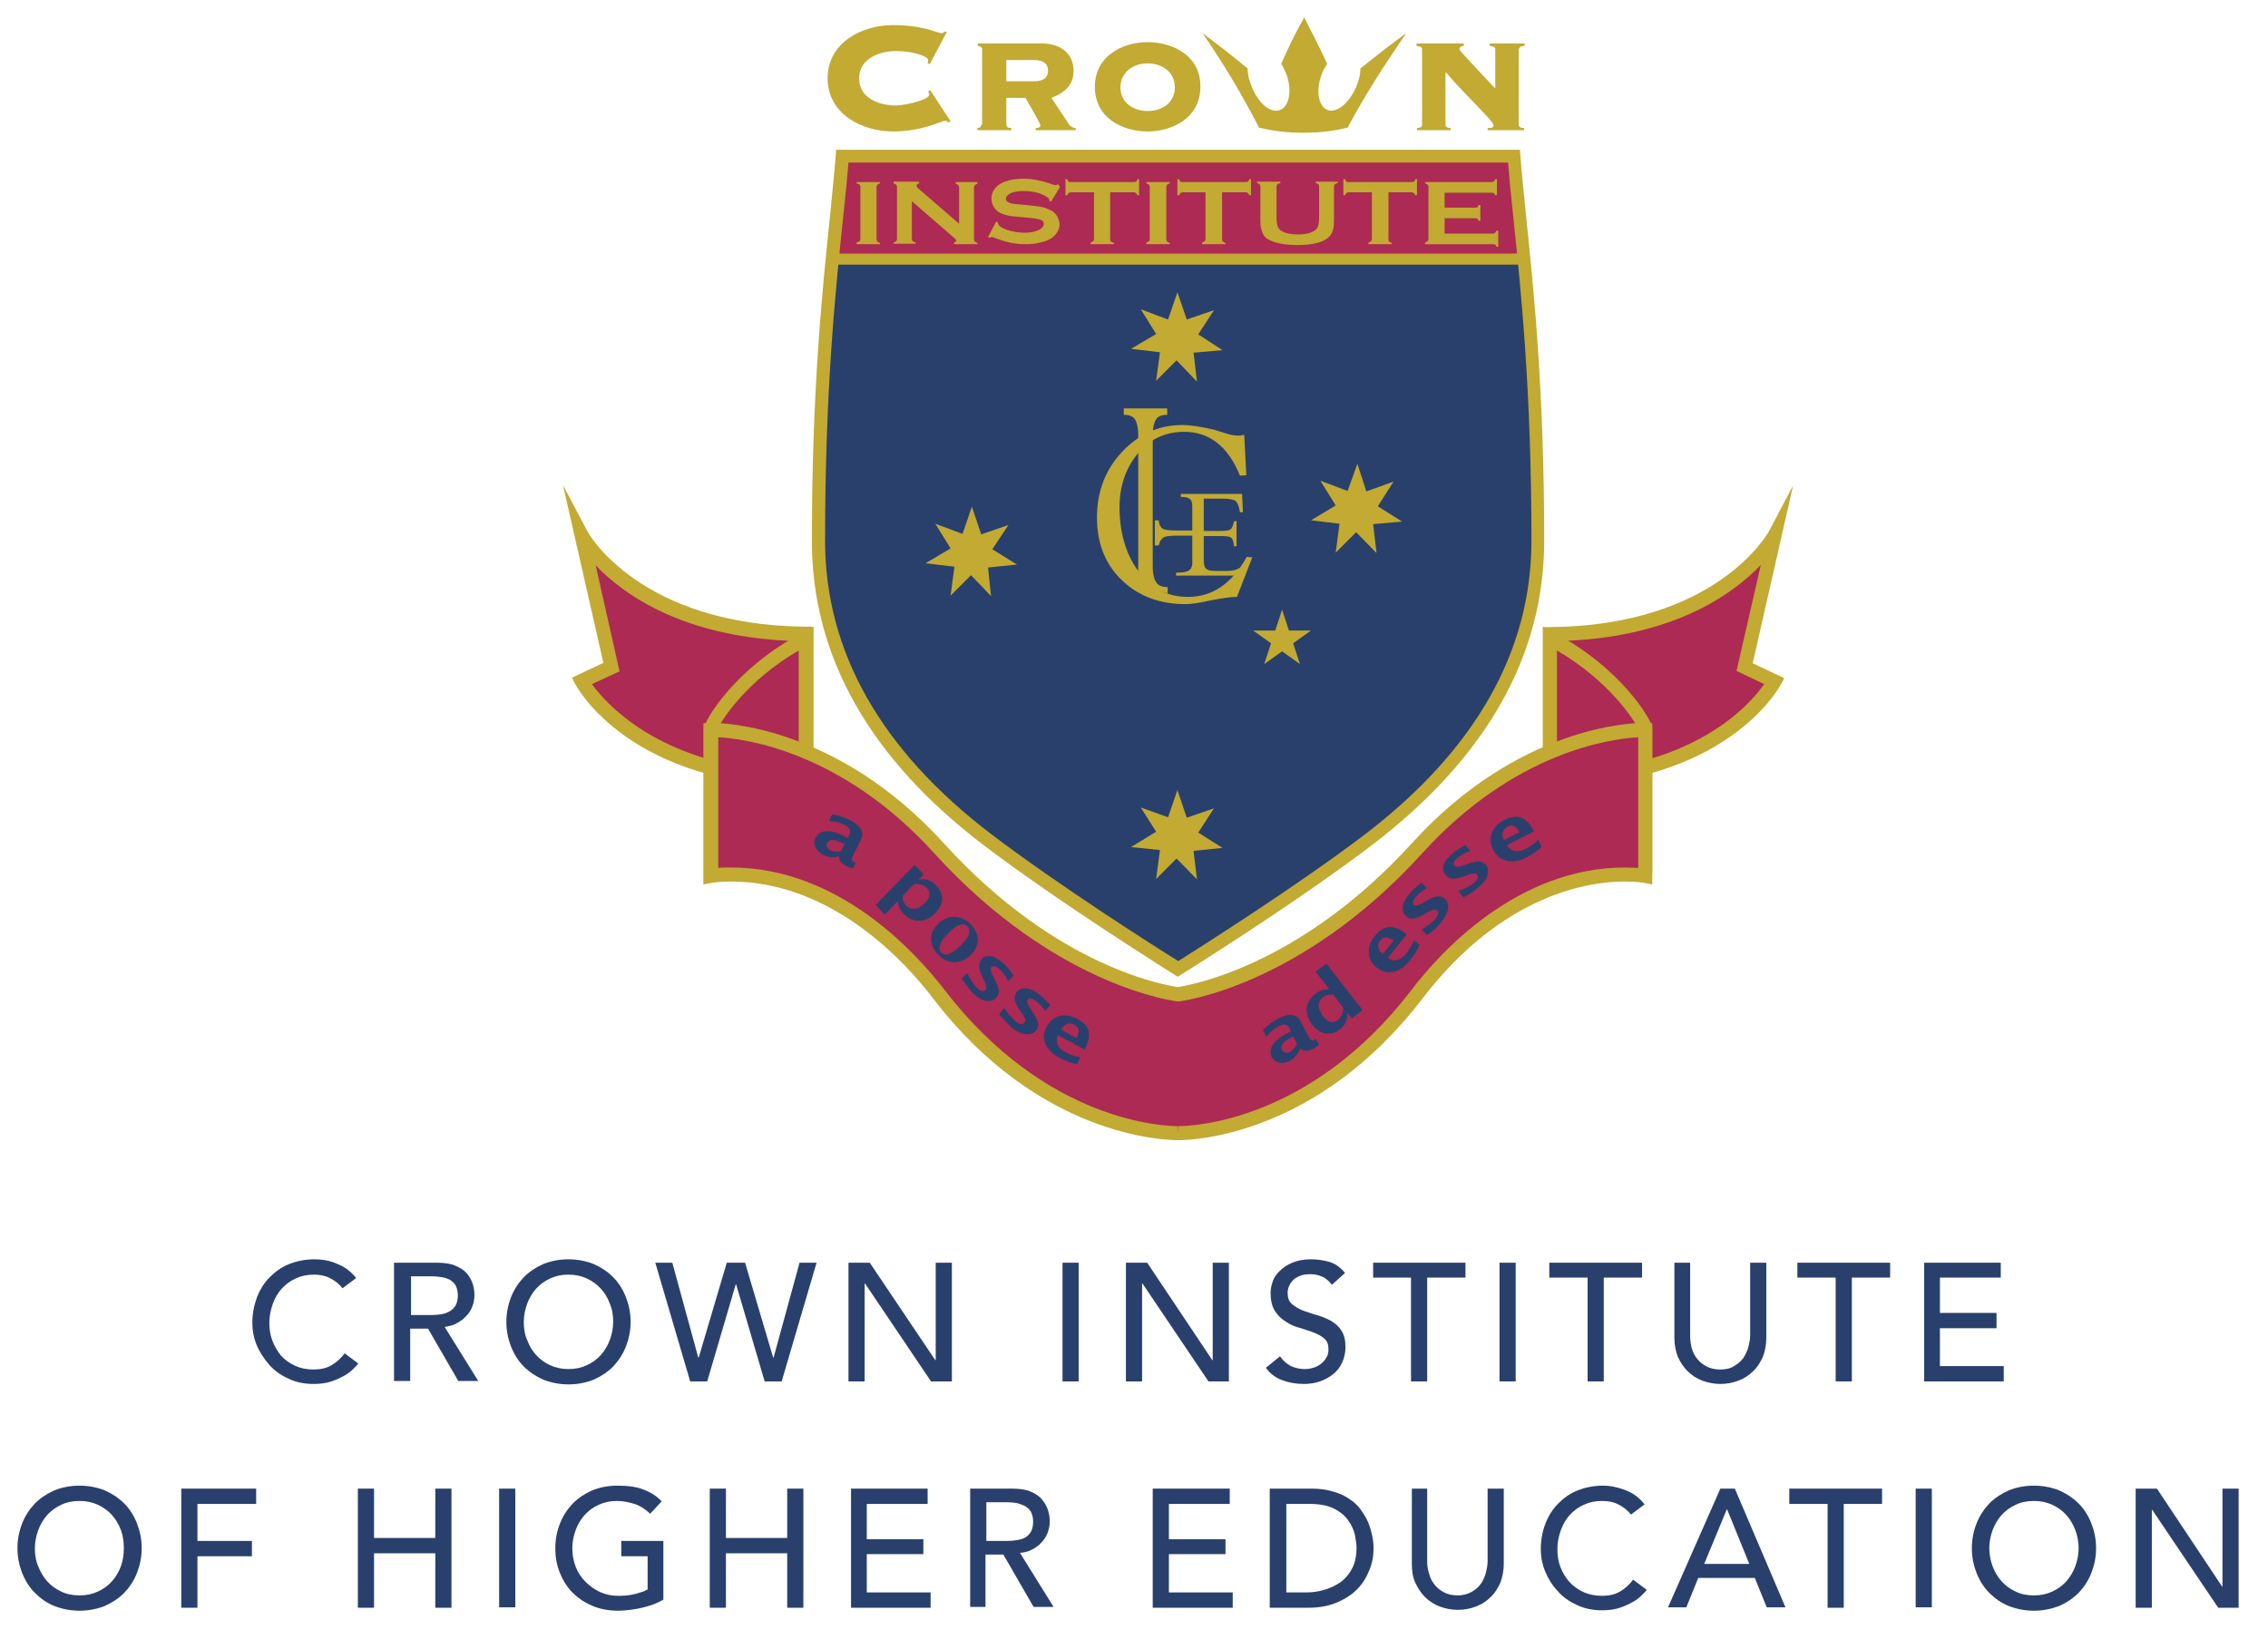
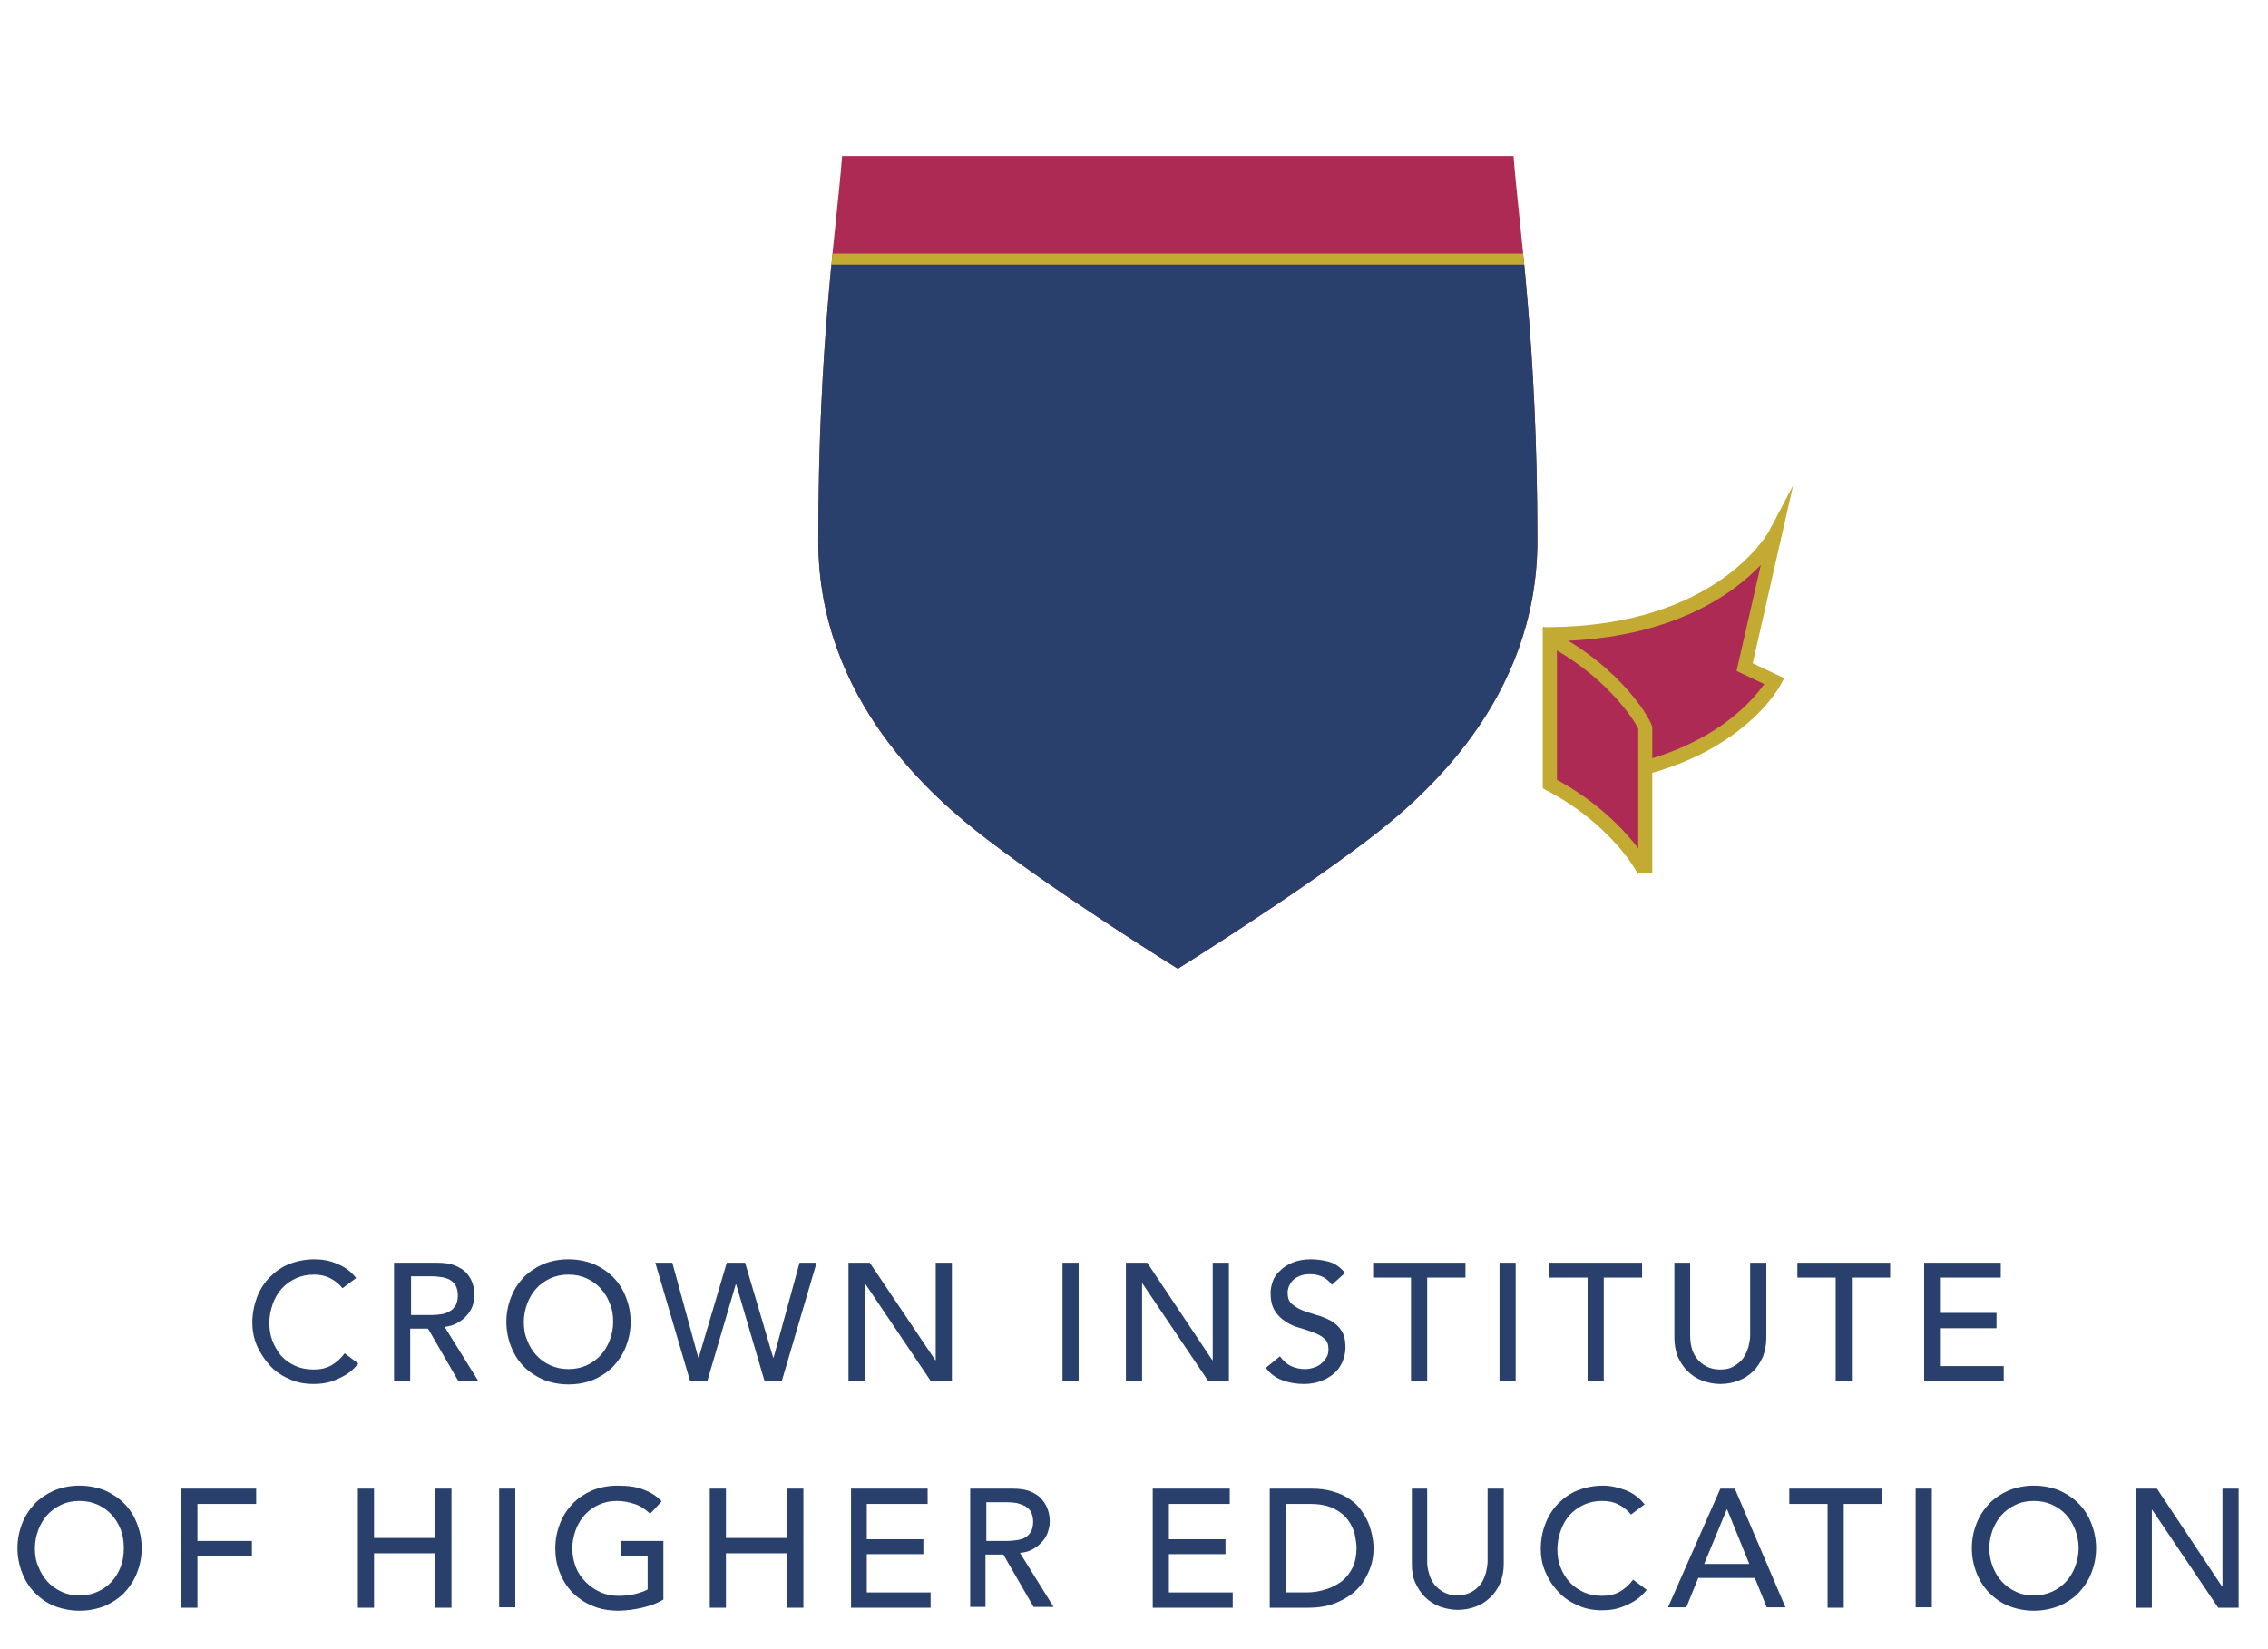
<svg xmlns="http://www.w3.org/2000/svg" xmlns:xlink="http://www.w3.org/1999/xlink" version="1.1" id="Layer_1" x="0px" y="0px" viewBox="0 0 533 387.5" style="enable-background:new 0 0 533 387.5;" xml:space="preserve">
  <style type="text/css">
	.st0{clip-path:url(#SVGID_2_);fill-rule:evenodd;clip-rule:evenodd;fill:#AC2A53;}
	.st1{clip-path:url(#SVGID_2_);fill:#C2AA33;}
	.st2{clip-path:url(#SVGID_2_);fill:#AC2A53;}
	.st3{clip-path:url(#SVGID_4_);fill:#C2AA33;}
	.st4{clip-path:url(#SVGID_4_);fill:#29406D;}
	.st5{clip-path:url(#SVGID_6_);fill:#C2AA33;}
	.st6{clip-path:url(#SVGID_6_);fill-rule:evenodd;clip-rule:evenodd;fill:#AC2A53;}
	.st7{clip-path:url(#SVGID_6_);fill-rule:evenodd;clip-rule:evenodd;fill:#C2AA33;}
	.st8{clip-path:url(#SVGID_6_);fill:#AC2A53;}
	.st9{clip-path:url(#SVGID_6_);fill-rule:evenodd;clip-rule:evenodd;fill:#29406D;}
	.st10{clip-path:url(#SVGID_6_);fill:#29406D;}
	.st11{clip-path:url(#SVGID_8_);fill:#29406D;}
</style>
  <g>
    <defs>
      <rect id="SVGID_1_" x="-153" y="-47.1" width="841.9" height="503.6" />
    </defs>
    <clipPath id="SVGID_2_">
      <use xlink:href="#SVGID_1_" style="overflow:visible;" />
    </clipPath>
    <path class="st0" d="M364.2,149.1c40.7-0.3,52.8-23.2,52.8-23.2l-7,30.9l7,3.3c0,0-12.1,22.9-52.8,23.2V149.1z" />
    <path class="st1" d="M362.6,185v-37.6l1.6,0c39.2-0.3,51.2-22.1,51.4-22.3l5.8-11l-9.5,41.8l7.4,3.5l-0.8,1.5   c-0.5,1-13.1,23.7-54.3,24L362.6,185z M365.9,150.7v30.9c32-0.7,45.3-15.9,48.7-20.8l-6.5-3.1l5.7-24.9   C407.1,139.8,392.8,150.1,365.9,150.7" />
    <path class="st0" d="M386.6,205.2c0-0.5-6.4-12.6-22.4-20.9v-34.3c16,8.3,22.4,20.4,22.4,20.9V205.2z" />
    <path class="st1" d="M385,205.7c-0.6-1.7-7.3-12.5-21.5-19.9l-0.9-0.5v-38l2.4,1.3c16.3,8.5,23.3,21,23.3,22.4v34.2h-3.3   C384.9,205.5,385,205.7,385,205.7 M365.9,183.3c9.4,5.1,15.6,11.5,19.1,16.1v-28.1c-0.9-2-6.9-11.3-19.1-18.4V183.3z" />
    <path class="st2" d="M276.8,36.7h78.9c1.3,17.1,5.6,43.7,5.6,90.4c0,37.5-27,60.5-39.7,70.2c-17.9,13.7-44.8,30.4-44.8,30.4   S249.9,211,232,197.3c-12.7-9.7-39.7-32.7-39.7-70.2c0-46.7,4.3-73.3,5.6-90.4H276.8z" />
  </g>
  <g>
    <defs>
      <path id="SVGID_3_" d="M276.8,36.7h-78.9c-1.3,17.1-5.6,43.7-5.6,90.4c0,37.5,27,60.5,39.7,70.2c17.9,13.7,44.8,30.4,44.8,30.4    s26.9-16.8,44.8-30.4c12.7-9.7,39.7-32.7,39.7-70.2c0-46.7-4.3-73.3-5.6-90.4H276.8z" />
    </defs>
    <clipPath id="SVGID_4_">
      <use xlink:href="#SVGID_3_" style="overflow:visible;" />
    </clipPath>
    <path class="st3" d="M367.9,236.6H186v-177h181.8V236.6z M191.3,231.2h171.2V64.9H191.3V231.2z" />
    <rect x="192.3" y="62.2" class="st4" width="169" height="165.5" />
  </g>
  <g>
    <defs>
-       <rect id="SVGID_5_" x="-153" y="-47.1" width="841.9" height="503.6" />
-     </defs>
+       </defs>
    <clipPath id="SVGID_6_">
      <use xlink:href="#SVGID_5_" style="overflow:visible;" />
    </clipPath>
    <path class="st5" d="M276.8,229.6l-0.8-0.5c-0.3-0.2-27.2-17-44.9-30.5c-26.7-20.3-40.3-44.4-40.3-71.4c0-35.8,2.5-59.5,4.3-76.8   c0.5-5.2,1-9.8,1.3-13.8l0.1-1.4h160.7l0.1,1.4c0.3,4,0.8,8.6,1.3,13.8c1.8,17.3,4.3,41,4.3,76.7c0,27-13.6,51-40.3,71.4   c-17.8,13.6-44.7,30.4-44.9,30.5L276.8,229.6z M199.4,38.2c-0.3,3.7-0.7,7.8-1.2,12.4c-1.8,17.2-4.3,40.8-4.3,76.5   c0,26,13.1,49.2,39.1,69c15.9,12.1,39.2,26.9,43.9,29.8c4.6-2.9,28-17.7,43.9-29.8c25.9-19.8,39.1-43,39.1-69   c0-35.6-2.5-59.2-4.3-76.4c-0.5-4.7-0.9-8.8-1.2-12.5H199.4z" />
-     <path class="st6" d="M189.4,149c-40.7-0.3-52.8-23.2-52.8-23.2l7,30.9l-7,3.3c0,0,12.1,22.9,52.8,23.2V149z" />
    <path class="st5" d="M191.1,184.9l-1.7,0c-41.2-0.3-53.7-23.1-54.2-24.1l-0.8-1.5l7.4-3.5l-9.5-41.8l5.8,11   c0.1,0.2,12.2,22,51.3,22.3l1.6,0V184.9z M139.1,160.8c3.5,4.8,16.8,20,48.7,20.8v-30.9c-26.9-0.6-41.2-10.9-47.8-17.8l5.6,24.9   L139.1,160.8z" />
    <path class="st6" d="M167.1,205.2c0-0.5,6.4-12.6,22.4-20.9v-34.3c-16,8.3-22.4,20.4-22.4,20.9V205.2z" />
    <path class="st5" d="M168.7,205.7c0,0,0.1-0.2,0.1-0.5h-3.3V171c0-1.4,7-13.9,23.3-22.4l2.4-1.3v38l-0.9,0.5   C176,193.1,169.3,204,168.7,205.7 M168.7,171.3v28.1c3.4-4.6,9.6-11,19-16.1v-30.4C175.6,159.9,169.6,169.2,168.7,171.3" />
    <path class="st7" d="M306.5,4.1c1.9,3.7,3.7,7.2,5.4,10.9c-0.6,0.9-1.1,1.9-1.5,3c-1.2,3.8-0.4,7.2,1.7,7.9   c2.1,0.6,4.8-1.5,6.5-5.2c0.7-1.6,1.1-3.1,1.1-4.6c3.5-2.8,6.9-5.5,10.8-8.3c-5.2,7.5-9.8,14.7-13.8,22.2   c-3.5,0.8-6.3,1.2-10.4,1.2s-7-0.4-10.4-1.2c-3.9-7.5-8.1-14.7-13.3-22.2c3.8,2.8,7.2,5.5,10.6,8.3c0,1.4,0.4,3,1.1,4.6   c1.6,3.7,4.2,5.9,6.4,5.2c2.1-0.7,3-4.1,1.8-7.9c-0.4-1.1-0.8-2.1-1.4-3C302.7,11.3,304.4,7.8,306.5,4.1   C306.5,4.1,306.5,4.2,306.5,4.1C306.5,4.2,306.5,4.1,306.5,4.1" />
    <path class="st7" d="M222.5,7.5L222,7.4c-0.2,0.2-0.4,0.4-0.7,0.4c-0.5,0-1.4-0.4-3.2-0.9c-1.9-0.5-4.5-1-8.2-1   c-7.5,0-15.4,4.2-15.4,12.5c0,8.3,7.9,12.5,15.4,12.5c6.9,0,11.3-2.5,12.2-2.5c0.3,0,0.5,0,0.7,0.4l0.6-0.3l-4.8-7.3l-0.5,0.3   c0.1,0.2,0.3,0.4,0.3,0.7c0,1.4-6.2,2.6-7.8,2.6c-3.8,0-8.7-1.6-8.7-6.4c0-4.7,4.9-6.4,8.7-6.4c3.9,0,7.5,1.2,7.5,2.1   c0,0.3,0,0.5-0.1,0.7l0.5,0.3L222.5,7.5z" />
    <path class="st7" d="M236.5,14.1h6.3c2.7,0,3.5,1.1,3.5,2.5c0,1.7-1.2,2.5-3.2,2.5h-6.6V14.1z M230.6,29.3c0,0.6-0.5,0.8-0.9,0.8   v0.5h8v-0.5c-0.7,0-1.2-0.2-1.2-0.8V23h4.5c0.4,0.8,3.5,5.9,3.5,6.5c0,0.5-0.7,0.6-1.1,0.6v0.5h9.4v-0.5c-0.6,0-1.3-0.4-1.6-0.9   l-4.1-6.2c2.9-1.1,5.2-2.9,5.2-6.3c0-4.2-3.1-6.5-7.6-6.5h-14.9v0.6c0.5,0.1,1,0.2,1,0.8V29.3z" />
    <path class="st7" d="M269.7,14.9c3.5,0,6.4,2.1,6.4,5.6c0,3.5-2.8,5.6-6.4,5.6c-3.5,0-6.4-2.1-6.4-5.6   C263.4,17,266.2,14.9,269.7,14.9 M269.7,9.9c-5.8,0-12.4,3.2-12.4,10.5c0,7.4,6.6,10.5,12.4,10.5c5.8,0,12.4-3.2,12.4-10.5   C282.2,13.1,275.6,9.9,269.7,9.9" />
    <path class="st7" d="M357,11.6c0-0.6,0.6-0.8,1.3-0.8v-0.6h-8.2v0.6c0.8,0.1,1.3,0.2,1.3,0.8v9.2c-3.9-4.2-8.4-8.8-8.4-9.2   c0-0.6,0.5-0.8,1-0.8v-0.6h-11.1v0.6c0.7,0.1,1.3,0.2,1.3,0.8v17.7c0,0.6-0.6,0.8-1.2,0.8v0.5h7.9v-0.5c-0.6,0-1.2-0.2-1.2-0.8   V17.1l0.1-0.1C345,23.1,351,28.4,351,29.5c0,0.6-0.9,0.6-1.4,0.6v0.5h8.6v-0.5c-0.7,0-1.3-0.2-1.3-0.8V11.6z" />
    <path class="st7" d="M202.2,56.2V43.9c0-0.2-0.1-0.4-0.2-0.5c-0.1-0.1-0.3-0.2-0.7-0.3v-0.3h5.5v0.3c-0.3,0.1-0.5,0.2-0.6,0.3   c-0.1,0.1-0.2,0.3-0.2,0.5v12.4c0,0.2,0.1,0.4,0.2,0.5c0.1,0.1,0.3,0.2,0.6,0.3v0.3h-5.5V57c0.3-0.1,0.5-0.2,0.7-0.3   C202.1,56.6,202.2,56.4,202.2,56.2" />
    <path class="st7" d="M214.3,47.3v8.9c0,0.2,0.1,0.4,0.2,0.5c0.1,0.1,0.3,0.2,0.7,0.3v0.3h-5.2V57c0.3-0.1,0.5-0.2,0.6-0.3   c0.1-0.1,0.2-0.3,0.2-0.5V43.9c0-0.2-0.1-0.4-0.2-0.5c-0.1-0.1-0.3-0.2-0.6-0.3v-0.4h6v0.4c-0.4,0.1-0.6,0.2-0.6,0.5   c0,0.2,0.1,0.4,0.3,0.6l9.7,8.4v-8.6c0-0.2-0.1-0.4-0.2-0.5c-0.1-0.1-0.3-0.2-0.6-0.3v-0.4h5.1v0.4c-0.3,0.1-0.5,0.2-0.6,0.3   c-0.1,0.1-0.2,0.3-0.2,0.5v12.3c0,0.2,0.1,0.4,0.2,0.5c0.1,0.1,0.3,0.2,0.6,0.3v0.3h-5.5V57c0.4-0.1,0.5-0.2,0.5-0.5   c0-0.1-0.2-0.4-0.6-0.7L214.3,47.3z" />
    <path class="st7" d="M249.1,44l-2.1,3.4l-0.4-0.2c0-0.1,0-0.1,0-0.2c0-0.2-0.2-0.5-0.7-0.8c-1.5-0.9-3.3-1.3-5.4-1.3   c-0.9,0-1.7,0.1-2.4,0.3c-0.5,0.1-0.9,0.4-1.2,0.6c-0.3,0.3-0.5,0.6-0.5,0.9c0,0.5,0.4,0.9,1.2,1.1c0.4,0.1,1.3,0.2,2.6,0.3l2,0.2   c1.2,0.1,2.2,0.3,2.9,0.4c0.7,0.2,1.4,0.5,2,0.8c0.6,0.3,1,0.8,1.4,1.4c0.3,0.6,0.5,1.2,0.5,1.8c0,1-0.4,1.9-1.2,2.7   c-0.7,0.7-1.8,1.3-3.3,1.6c-1.1,0.3-2.3,0.4-3.6,0.4c-2.3,0-4.6-0.5-6.9-1.4c-0.5-0.2-0.8-0.3-0.9-0.3c-0.1,0-0.3,0.1-0.5,0.2   l-0.4-0.2l1.9-3.6l0.4,0.1v0.1c0,0.3,0.2,0.6,0.5,0.9c0.5,0.4,1.4,0.8,2.6,1.1c1.2,0.3,2.3,0.4,3.3,0.4c1.1,0,2.1-0.2,2.9-0.5   c0.5-0.2,0.8-0.4,1.1-0.7c0.3-0.3,0.4-0.6,0.4-0.9c0-0.5-0.3-0.8-0.9-1c-0.4-0.1-1.3-0.3-2.6-0.4l-2-0.2c-1.3-0.1-2.3-0.2-2.8-0.3   c-0.5-0.1-1.1-0.3-1.6-0.5c-0.8-0.3-1.4-0.8-1.8-1.5c-0.4-0.6-0.6-1.2-0.6-2c0-1.2,0.5-2.2,1.5-3.1c1.3-1,3.3-1.6,6-1.6   c1.1,0,2.2,0.1,3.1,0.3c1,0.2,2.2,0.5,3.6,1c0.5,0.2,0.8,0.2,0.9,0.2c0.2,0,0.4-0.1,0.6-0.2L249.1,44z" />
    <path class="st7" d="M260.9,45.2v11.1c0,0.2,0.1,0.4,0.2,0.5c0.1,0.1,0.4,0.2,0.7,0.3v0.3h-5.5V57c0.3-0.1,0.5-0.2,0.6-0.3   c0.1-0.1,0.2-0.3,0.2-0.5V45.2h-5.4c-0.2,0-0.4,0.1-0.6,0.2c-0.1,0.1-0.2,0.3-0.3,0.5h-0.4v-3.8h0.4c0.1,0.3,0.2,0.5,0.3,0.6   c0.1,0.1,0.3,0.1,0.6,0.1h14.7c0.3,0,0.5-0.1,0.6-0.1c0.1-0.1,0.3-0.3,0.3-0.6h0.4v3.8h-0.4c-0.1-0.2-0.2-0.4-0.3-0.5   c-0.1-0.1-0.3-0.2-0.6-0.2H260.9z" />
    <path class="st7" d="M270.2,56.2V43.9c0-0.2-0.1-0.4-0.2-0.5c-0.1-0.1-0.3-0.2-0.6-0.3v-0.3h5.5v0.3c-0.3,0.1-0.5,0.2-0.6,0.3   c-0.1,0.1-0.2,0.3-0.2,0.5v12.4c0,0.2,0.1,0.4,0.2,0.5c0.1,0.1,0.3,0.2,0.6,0.3v0.3h-5.5V57c0.3-0.1,0.5-0.2,0.6-0.3   C270.2,56.6,270.2,56.4,270.2,56.2" />
    <path class="st7" d="M287.2,45.2v11.1c0,0.2,0.1,0.4,0.2,0.5c0.1,0.1,0.3,0.2,0.6,0.3v0.3h-5.5V57c0.3-0.1,0.5-0.2,0.6-0.3   c0.1-0.1,0.2-0.3,0.2-0.5V45.2H278c-0.2,0-0.5,0.1-0.6,0.2c-0.1,0.1-0.2,0.3-0.3,0.5h-0.4v-3.8h0.4c0.1,0.3,0.2,0.5,0.3,0.6   c0.1,0.1,0.3,0.1,0.6,0.1h14.7c0.3,0,0.5-0.1,0.6-0.1c0.1-0.1,0.2-0.3,0.3-0.6h0.4v3.8h-0.4c-0.1-0.2-0.2-0.4-0.3-0.5   c-0.1-0.1-0.3-0.2-0.6-0.2H287.2z" />
    <path class="st7" d="M313.5,43.9V52c0,1.6-0.3,2.7-1,3.5c-1.2,1.4-3.8,2.1-7.6,2.1c-2.8,0-4.9-0.4-6.4-1.1c-0.9-0.4-1.5-1-1.8-1.8   c-0.3-0.7-0.5-1.6-0.5-2.7v-8.2c0-0.2-0.1-0.4-0.2-0.5c-0.1-0.1-0.3-0.2-0.6-0.3v-0.3h5.5v0.3c-0.3,0.1-0.5,0.2-0.7,0.3   c-0.1,0.1-0.2,0.3-0.2,0.5v7.3c0,0.8,0.1,1.5,0.2,1.9c0.1,0.4,0.3,0.7,0.6,1c0.8,0.7,2.2,1.1,4.2,1.1c2,0,3.4-0.4,4.2-1.1   c0.3-0.3,0.5-0.6,0.6-1c0.1-0.4,0.2-1,0.2-1.9v-7.3c0-0.2-0.1-0.4-0.2-0.5c-0.1-0.1-0.3-0.2-0.6-0.3v-0.3h5.2v0.3   c-0.3,0.1-0.5,0.2-0.7,0.3C313.6,43.5,313.5,43.7,313.5,43.9" />
    <path class="st7" d="M326.3,45.2v11.1c0,0.2,0.1,0.4,0.2,0.5c0.1,0.1,0.3,0.2,0.6,0.3v0.3h-5.5V57c0.3-0.1,0.5-0.2,0.6-0.3   c0.1-0.1,0.2-0.3,0.2-0.5V45.2h-5.4c-0.3,0-0.5,0.1-0.6,0.2c-0.1,0.1-0.2,0.3-0.3,0.5h-0.4v-3.8h0.4c0.1,0.3,0.2,0.5,0.3,0.6   c0.1,0.1,0.3,0.1,0.6,0.1h14.7c0.3,0,0.5-0.1,0.6-0.1c0.1-0.1,0.3-0.3,0.3-0.6h0.4v3.8h-0.4c-0.1-0.2-0.2-0.4-0.3-0.5   c-0.1-0.1-0.3-0.2-0.6-0.2H326.3z" />
    <path class="st7" d="M339.5,50.9v4h11.3c0.3,0,0.5-0.1,0.6-0.2c0.1-0.1,0.2-0.3,0.3-0.5h0.4V58h-0.4c-0.1-0.3-0.2-0.4-0.3-0.5   c-0.1-0.1-0.3-0.1-0.6-0.1h-15.9V57c0.3-0.1,0.5-0.2,0.6-0.3c0.1-0.1,0.2-0.3,0.2-0.5V43.9c0-0.2-0.1-0.4-0.2-0.5   c-0.1-0.1-0.3-0.2-0.6-0.3v-0.3h15.6c0.3,0,0.5-0.1,0.6-0.2c0.1-0.1,0.3-0.3,0.3-0.5h0.4v3.8h-0.4c-0.1-0.2-0.2-0.4-0.3-0.5   c-0.1-0.1-0.3-0.1-0.6-0.1h-11v3.5h7.1c0.2,0,0.5,0,0.6-0.1c0.1-0.1,0.2-0.3,0.3-0.5h0.4v3.7h-0.4c-0.1-0.2-0.2-0.4-0.3-0.5   c-0.1-0.1-0.3-0.1-0.6-0.1H339.5z" />
    <path class="st8" d="M276.8,233.7c0.9,0,28.4-3.7,56.2-34.3c26-28.6,53.6-27.8,53.6-27.8v34.2c0,0-28.1-5.6-53.6,27.8   c-25.3,33-55.5,32.7-56.2,32.7c-0.7,0-31,0.3-56.2-32.7c-25.5-33.4-53.6-27.8-53.6-27.8v-34.2c0,0,27.6-0.8,53.6,27.8   C248.4,230,276,233.7,276.8,233.7" />
    <path class="st5" d="M276.9,268L276.9,268c-3.4,0-32.8-0.9-57.6-33.3c-6.3-8.3-23.6-27.5-47.5-27.5c-2.8,0-4.4,0.3-4.5,0.3l-2,0.4   v-2V170l1.9-0.1c3,0,29.6,0.8,54.6,28.3c27.2,30,53.6,33.6,55,33.8c1.4-0.2,28-4.1,55-33.8c25-27.5,51.6-28.3,54.6-28.3l1.9,0.1   v1.6v36.3l-2-0.4c0,0-1.7-0.3-4.5-0.3c-8,0-28.5,2.7-47.5,27.5C309.5,267.1,280.2,268,276.9,268 M171.8,203.9   c25.4,0,43.5,20.1,50.2,28.8c23.9,31.1,51.7,32,54.8,32l0.1,1.7v-1.7c3.1,0,31-0.9,54.8-32c6.6-8.7,24.8-28.8,50.2-28.8   c1.2,0,2.3,0.1,3.1,0.1v-30.7c-6.2,0.3-29,3.3-50.7,27.2c-28.8,31.7-57.2,34.9-57.4,34.9c-0.3,0-28.6-3.2-57.4-34.9   c-21.7-23.9-44.5-26.9-50.7-27.2V204C169.5,203.9,170.5,203.9,171.8,203.9" />
-     <path class="st9" d="M197.6,200.1l0.9-1.7l-0.7-0.3c-1.8-0.9-2.9-0.9-3.4,0c-0.2,0.3-0.2,0.7,0,1c0.2,0.4,0.4,0.6,0.8,0.8   C195.9,200.2,196.7,200.2,197.6,200.1 M197,201.3c-1.3,0.3-2.5,0.2-3.6-0.4c-0.9-0.5-1.5-1.1-1.8-1.8c-0.3-0.7-0.3-1.5,0.1-2.2   c0.5-1,1.3-1.5,2.5-1.5c1.2-0.1,2.6,0.3,4.3,1.2l0.7,0.4l0.4-0.8c0.5-0.9,0.1-1.7-1.1-2.3c-1.1-0.6-2.3-0.9-3.7-0.9l0.8-1.6   c1.5,0.3,2.8,0.7,4,1.3c2.7,1.4,3.6,2.9,2.7,4.7l-1.9,3.8c-0.3,0.7-0.3,1.1,0.3,1.4c0.1,0,0.2,0.1,0.4,0.2l-0.6,1.3   c-0.7-0.1-1.2-0.3-1.7-0.6c-1.1-0.6-1.7-1.3-1.6-2.2L197,201.3z" />
    <path class="st9" d="M304.8,245.3l-0.9-1.7l-0.7,0.4c-1.8,0.9-2.4,1.9-1.9,2.8c0.2,0.3,0.4,0.5,0.8,0.6c0.4,0.1,0.7,0,1.1-0.2   C303.9,246.8,304.4,246.2,304.8,245.3 M305.5,246.6c-0.5,1.2-1.3,2.1-2.3,2.7c-0.9,0.5-1.7,0.6-2.5,0.5c-0.8-0.2-1.4-0.6-1.8-1.3   c-0.5-0.9-0.4-1.9,0.2-2.9c0.6-1,1.8-1.9,3.5-2.8l0.8-0.4l-0.4-0.8c-0.5-0.9-1.3-1-2.5-0.4c-1.1,0.6-2,1.4-2.9,2.5l-0.8-1.6   c1-1,2.2-1.9,3.4-2.6c2.7-1.4,4.5-1.2,5.4,0.5l2,3.8c0.3,0.7,0.8,0.9,1.3,0.6c0.1-0.1,0.2-0.1,0.3-0.2l0.8,1.3   c-0.5,0.5-1,0.8-1.4,1c-1.1,0.6-2,0.6-2.8,0.1L305.5,246.6z" />
    <path class="st9" d="M313.3,233.8c-1-0.1-1.9,0.1-2.5,0.7c-0.6,0.5-0.9,1.1-0.9,1.9c0,0.8,0.4,1.5,1,2.4c1.2,1.6,2.4,1.9,3.6,0.9   c0.7-0.6,1.1-1.5,1.2-2.8L313.3,233.8z M317.7,239.4l-1.1-1.4c0.2,1.6-0.4,2.9-1.7,3.9c-1.1,0.9-2.2,1.2-3.4,1   c-1.2-0.2-2.2-0.9-3.1-2c-1-1.3-1.4-2.6-1.3-3.9c0.1-1.3,0.8-2.4,2-3.4c0.9-0.7,2.1-1.1,3.3-1.1l-3.2-4.1l2.5-1.9l8.5,10.9   L317.7,239.4z" />
    <path class="st9" d="M324.9,224.3l2.6-3.2c-1.3-1-2.3-1-3.1-0.1C323.6,222,323.7,223.1,324.9,224.3 M333.6,222.1   c-0.6,1.4-1.4,2.6-2.2,3.6c-1.2,1.5-2.5,2.4-3.9,2.7c-1.4,0.3-2.7,0-4-1c-1.2-0.9-1.8-2.1-1.8-3.5c-0.1-1.4,0.4-2.7,1.5-4   c1.1-1.3,2.2-2,3.4-2c1.2,0,2.5,0.5,4,1.7l-4.5,5.6c1.5,1,3,0.6,4.4-1.1c0.7-0.8,1.2-1.8,1.8-3.1L333.6,222.1z" />
    <path class="st9" d="M335.4,219.8l-1.4-1.3c1.4-0.8,2.5-1.6,3.2-2.4c0.8-0.9,1-1.7,0.5-2.1c-0.3-0.3-1-0.2-2,0.3l-1,0.6   c-1,0.6-1.9,0.9-2.6,1c-0.7,0.1-1.2-0.1-1.7-0.6c-0.7-0.6-0.9-1.4-0.7-2.4c0.2-1,0.8-2,1.8-3.1c0.6-0.7,1.5-1.5,2.5-2.3l1.4,1.2   c-1.1,0.7-2,1.3-2.5,1.9c-0.9,1-1.1,1.7-0.6,2.1c0.3,0.3,0.9,0.2,1.8-0.3l0.8-0.5c1.2-0.7,2.2-1.1,2.8-1.2c0.7-0.1,1.3,0.1,1.8,0.5   c0.7,0.6,0.9,1.4,0.8,2.5c-0.2,1-0.8,2.1-1.7,3.2C337.7,218,336.6,219,335.4,219.8" />
    <path class="st9" d="M343.9,210.9l-1.2-1.5c1.5-0.5,2.8-1.1,3.6-1.8c1-0.8,1.3-1.5,0.8-2c-0.3-0.4-0.9-0.4-2,0l-1.1,0.4   c-1.1,0.4-2,0.6-2.7,0.5c-0.6,0-1.2-0.3-1.6-0.9c-0.6-0.7-0.7-1.5-0.4-2.4c0.4-0.9,1.1-1.8,2.3-2.8c0.7-0.6,1.7-1.2,2.8-1.8   l1.1,1.4c-1.2,0.5-2.1,1-2.8,1.5c-1,0.8-1.3,1.5-0.9,2c0.3,0.3,0.9,0.3,1.8,0l0.9-0.3c1.3-0.5,2.3-0.7,3-0.7c0.7,0,1.3,0.3,1.7,0.8   c0.6,0.7,0.6,1.6,0.3,2.6c-0.3,1-1.1,1.9-2.3,2.8C346.4,209.6,345.2,210.3,343.9,210.9" />
    <path class="st9" d="M353.4,197.5l3.7-1.9c-0.8-1.5-1.7-1.9-2.8-1.3C353.1,194.9,352.8,196,353.4,197.5 M362.3,199.1   c-1.1,1-2.3,1.8-3.5,2.4c-1.7,0.9-3.3,1.2-4.7,0.8c-1.4-0.3-2.5-1.2-3.2-2.6c-0.7-1.3-0.8-2.6-0.3-3.9c0.5-1.3,1.5-2.3,3-3.1   c1.5-0.8,2.8-0.9,3.9-0.5c1.1,0.4,2.1,1.5,3,3.2l-6.4,3.3c1,1.5,2.5,1.8,4.5,0.8c0.9-0.5,1.9-1.2,2.9-2.1L362.3,199.1z" />
    <polygon class="st5" points="281.3,89.7 276.5,84.7 271.7,89.5 272.6,82.8 265.8,82 271.7,78.5 268.1,72.7 274.5,75.1 276.7,68.7    278.9,75.1 285.3,72.9 281.6,78.6 287.3,82.3 280.5,82.9  " />
    <polygon class="st5" points="232.9,140.1 228.2,135.2 223.4,140 224.3,133.2 217.5,132.4 223.4,128.9 219.8,123.1 226.2,125.5    228.4,119.1 230.6,125.6 237,123.4 233.2,129.1 239,132.7 232.2,133.4  " />
    <polygon class="st5" points="323.5,130 318.7,125.1 313.9,129.9 314.8,123.1 308.1,122.3 313.9,118.8 310.3,113 316.7,115.4    319,109 321.1,115.5 327.5,113.2 323.8,119 329.5,122.6 322.7,123.2  " />
    <polygon class="st5" points="281.3,206.7 276.5,201.8 271.7,206.6 272.6,199.8 265.8,199.1 271.7,195.5 268.1,189.8 274.5,192.1    276.7,185.7 278.9,192.2 285.3,190 281.6,195.7 287.3,199.3 280.5,200  " />
    <polygon class="st5" points="305.5,156.1 301.3,153.1 297.1,156.1 298.7,151.2 294.5,148.2 299.7,148.2 301.3,143.3 302.9,148.2    308.1,148.2 303.9,151.2  " />
    <path class="st5" d="M266.6,137c0.6-0.7,0.9-2.1,0.9-4.1v-30.3c0-2-0.3-3.4-0.9-4.2c-0.5-0.6-1.3-0.9-2.5-0.9V96h10.2v1.5   c-1.2,0-2,0.3-2.5,0.9c-0.6,0.8-0.9,2.2-0.9,4.2v30.3c0,2,0.3,3.4,1,4.2c0.5,0.6,1.3,0.9,2.5,0.9v1.5" />
    <path class="st5" d="M294.3,131l-3.6,9.3c-1.4,0-3.4,0.3-6.1,0.8c-2.6,0.6-4.6,0.9-6,0.9c-5.8,0-10.6-1.7-14.5-5.2   c-4.2-3.8-6.3-8.8-6.3-15.2c0-6.1,2-11.3,6-15.5c3.9-4.1,8.6-6.2,14-6.2c2,0,4.5,0.4,7.5,1.1c0,0,1,0.3,2.9,0.9   c1.2,0.4,2.2,0.5,3,0.5c0.4,0,0.8-0.1,1.2-0.2l0.5,9.5l-1.5,0.1c-2.8-6.9-7.2-10.3-13.1-10.3c-4.4,0-8.1,1.7-10.9,5.1   c-2.8,3.4-4.3,7.6-4.3,12.6c0,5.8,1.4,10.7,4.1,14.6c3,4.3,6.9,6.5,12,6.5c5.7,0,10.3-3.1,13.8-9.4L294.3,131z" />
    <path class="st5" d="M292.6,135.3h-16.2v-0.7c1.2,0,2.1-0.1,2.6-0.3c0.8-0.3,1.2-1,1.2-2V119c0-0.9-0.2-1.5-0.7-1.8   c-0.4-0.3-1.1-0.4-2-0.4v-0.7h14.4l0.2,4.3h-0.7c-0.2-1.4-0.6-2.3-1.1-2.7c-0.5-0.3-1.5-0.5-3-0.5h-4.4v7.6h3.9   c1.2,0,1.9-0.1,2.3-0.3c0.4-0.3,0.7-0.9,0.9-2h0.6v5.9h-0.6c-0.1-1.1-0.3-1.8-0.8-2.1c-0.3-0.2-1.1-0.3-2.3-0.3h-4v5.7   c0,1.1,0.2,1.8,0.7,2.1c0.4,0.3,1.1,0.4,2.2,0.4h2.5c1.3,0,2.3-0.2,2.9-0.7" />
    <path class="st5" d="M283,125.9h-5.9c-1.7,0-2.9,0.1-3.4,0.3c-0.7,0.3-1.1,0.9-1.4,2h-0.9v-5.9h0.9c0.1,1.1,0.5,1.8,1.2,2.1   c0.5,0.2,1.7,0.3,3.5,0.3h6" />
    <path class="st9" d="M212.1,210.6c0,1,0.4,1.8,1,2.4c0.6,0.5,1.2,0.7,2,0.6c0.8-0.1,1.5-0.6,2.2-1.3c1.4-1.4,1.5-2.6,0.4-3.7   c-0.7-0.6-1.6-0.9-2.9-0.8L212.1,210.6z M205.8,212.7l9.1-9.4l2.2,2.2l-1.3,1.3c1.5-0.4,2.9,0,4.1,1.2c1,1,1.5,2,1.5,3.2   c0,1.2-0.5,2.3-1.6,3.4c-1.1,1.2-2.3,1.8-3.7,1.8c-1.3,0.1-2.5-0.4-3.6-1.5c-0.9-0.8-1.4-1.9-1.5-3.1l-3.1,3.2L205.8,212.7z" />
    <path class="st9" d="M226,230l1.3-1.3c0.7,1.5,1.5,2.6,2.2,3.4c0.9,0.9,1.6,1.1,2.1,0.6c0.3-0.3,0.2-1-0.2-2l-0.5-1   c-0.5-1.1-0.8-2-0.8-2.6c0-0.7,0.2-1.2,0.6-1.7c0.6-0.6,1.4-0.8,2.4-0.6c0.9,0.2,1.9,0.9,3,1.9c0.7,0.7,1.4,1.5,2.1,2.6l-1.3,1.3   c-0.6-1.2-1.2-2-1.8-2.6c-0.9-0.9-1.6-1.1-2.1-0.7c-0.3,0.3-0.2,0.9,0.2,1.8l0.4,0.8c0.7,1.3,1,2.2,1.1,2.9   c0.1,0.7-0.2,1.3-0.6,1.8c-0.6,0.6-1.5,0.8-2.5,0.6c-1-0.2-2.1-0.9-3.1-1.9C227.6,232.3,226.8,231.2,226,230" />
    <path class="st9" d="M234.8,238.4l1.2-1.5c0.9,1.4,1.8,2.4,2.6,3.1c1,0.8,1.7,0.9,2.2,0.3c0.3-0.4,0.1-1-0.5-1.9l-0.6-0.9   c-0.7-1-1.1-1.9-1.2-2.5c-0.1-0.6,0-1.2,0.4-1.8c0.6-0.7,1.3-1,2.3-0.9c1,0.1,2,0.6,3.2,1.6c0.7,0.6,1.6,1.4,2.4,2.3l-1.1,1.5   c-0.8-1.1-1.5-1.9-2.1-2.3c-1-0.8-1.7-0.9-2.1-0.4c-0.3,0.3-0.1,0.9,0.5,1.8l0.5,0.8c0.8,1.2,1.3,2.1,1.4,2.8   c0.2,0.7,0,1.3-0.4,1.8c-0.6,0.7-1.4,1-2.4,0.9c-1.1-0.1-2.2-0.6-3.3-1.5C236.7,240.5,235.7,239.5,234.8,238.4" />
    <path class="st9" d="M249.3,242l3.7,2c0.8-1.5,0.6-2.5-0.5-3.1C251.3,240.2,250.3,240.6,249.3,242 M253.1,250.2   c-1.5-0.4-2.8-0.9-4-1.5c-1.7-0.9-2.8-2-3.4-3.3c-0.6-1.3-0.5-2.7,0.3-4.1c0.7-1.3,1.7-2.1,3-2.5c1.3-0.3,2.7-0.1,4.2,0.7   c1.5,0.8,2.4,1.8,2.6,2.9c0.3,1.1,0,2.6-0.9,4.3l-6.3-3.4c-0.7,1.7,0,3.1,1.9,4.1c0.9,0.5,2.1,0.9,3.4,1.1L253.1,250.2z" />
    <path class="st10" d="M227.9,217c2.4,2.3,2.5,5.1,0.4,7.3c-2.3,2.4-5.4,2.5-7.6,0.3c-1.9-1.8-2.9-4.6-0.4-7.3   C222.8,214.7,225.9,215.2,227.9,217 M227.3,217.7c-1-0.9-2.6-0.4-4.7,1.9c-1.6,1.7-2.4,3.3-1.3,4.4c1,0.9,2.6,0.2,4.8-2.1   C227.8,220.2,228.3,218.7,227.3,217.7" />
  </g>
  <g>
    <defs>
      <rect id="SVGID_7_" x="-153" y="-93.3" width="841.9" height="595.3" />
    </defs>
    <clipPath id="SVGID_8_">
      <use xlink:href="#SVGID_7_" style="overflow:visible;" />
    </clipPath>
    <path class="st11" d="M80.5,302.8c-0.8-1-1.8-1.8-3-2.4c-1.2-0.6-2.5-0.8-3.7-0.8c-1.6,0-3,0.3-4.3,0.9c-1.3,0.6-2.4,1.4-3.3,2.4   c-0.9,1-1.6,2.2-2.1,3.6c-0.5,1.4-0.8,2.9-0.8,4.4c0,1.5,0.2,2.9,0.7,4.2c0.5,1.3,1.2,2.5,2,3.5c0.9,1,2,1.8,3.3,2.4   c1.3,0.6,2.7,0.9,4.4,0.9c1.6,0,3-0.3,4.2-1c1.2-0.7,2.2-1.6,3.1-2.8l3.2,2.4c-0.2,0.3-0.6,0.7-1.1,1.2c-0.5,0.5-1.2,1.1-2.1,1.6   c-0.9,0.5-1.9,1-3.1,1.4c-1.2,0.4-2.6,0.6-4.2,0.6c-2.2,0-4.2-0.4-6-1.3c-1.8-0.8-3.3-1.9-4.5-3.3c-1.2-1.4-2.2-2.9-2.9-4.6   c-0.7-1.7-1-3.5-1-5.2c0-2.1,0.4-4.1,1.1-6c0.7-1.8,1.7-3.4,3-4.7c1.3-1.3,2.8-2.4,4.6-3.1c1.8-0.7,3.8-1.1,5.9-1.1   c1.8,0,3.7,0.3,5.4,1.1c1.8,0.7,3.2,1.8,4.4,3.3L80.5,302.8z" />
    <path class="st11" d="M92.8,296.8h9.8c1.8,0,3.3,0.2,4.4,0.7c1.2,0.5,2.1,1.1,2.7,1.8c0.7,0.8,1.1,1.6,1.4,2.5   c0.3,0.9,0.4,1.8,0.4,2.7c0,0.9-0.2,1.8-0.5,2.6c-0.3,0.8-0.8,1.6-1.4,2.2c-0.6,0.7-1.3,1.2-2.2,1.7c-0.8,0.5-1.8,0.7-2.9,0.9   l7.9,12.7h-4.7l-7.1-12.3h-4.2v12.3h-3.8V296.8z M96.6,309.1h5c0.7,0,1.5-0.1,2.2-0.2c0.7-0.1,1.4-0.4,1.9-0.7   c0.6-0.3,1-0.8,1.4-1.4c0.3-0.6,0.5-1.4,0.5-2.3c0-0.9-0.2-1.7-0.5-2.3c-0.3-0.6-0.8-1-1.4-1.4c-0.6-0.3-1.2-0.5-1.9-0.6   c-0.7-0.1-1.4-0.2-2.2-0.2h-5V309.1z" />
    <path class="st11" d="M133.6,325.4c-2.1,0-4.1-0.4-5.9-1.1c-1.8-0.8-3.3-1.8-4.6-3.1c-1.3-1.3-2.3-2.9-3-4.7   c-0.7-1.8-1.1-3.7-1.1-5.8c0-2.1,0.4-4,1.1-5.8c0.7-1.8,1.7-3.3,3-4.7c1.3-1.3,2.8-2.3,4.6-3.1c1.8-0.7,3.7-1.1,5.9-1.1   c2.1,0,4.1,0.4,5.9,1.1c1.8,0.8,3.3,1.8,4.6,3.1c1.3,1.3,2.3,2.9,3,4.7c0.7,1.8,1.1,3.7,1.1,5.8c0,2.1-0.4,4-1.1,5.8   c-0.7,1.8-1.7,3.3-3,4.7c-1.3,1.3-2.8,2.3-4.6,3.1C137.7,325,135.8,325.4,133.6,325.4 M133.6,321.8c1.6,0,3-0.3,4.3-0.9   c1.3-0.6,2.4-1.4,3.3-2.4c0.9-1,1.6-2.2,2.1-3.5c0.5-1.3,0.8-2.8,0.8-4.3c0-1.5-0.2-3-0.8-4.3c-0.5-1.4-1.2-2.5-2.1-3.5   c-0.9-1-2-1.8-3.3-2.4c-1.3-0.6-2.7-0.9-4.3-0.9c-1.6,0-3,0.3-4.3,0.9c-1.3,0.6-2.4,1.4-3.3,2.4c-0.9,1-1.6,2.2-2.1,3.5   c-0.5,1.4-0.8,2.8-0.8,4.3c0,1.5,0.2,3,0.8,4.3c0.5,1.4,1.2,2.5,2.1,3.5c0.9,1,2,1.8,3.3,2.4C130.6,321.5,132,321.8,133.6,321.8" />
    <polygon class="st11" points="154,296.8 158,296.8 164.1,319.1 164.2,319.1 170.8,296.8 175.1,296.8 181.7,319.1 181.8,319.1    187.9,296.8 191.9,296.8 183.7,324.7 179.7,324.7 173,301.9 172.9,301.9 166.2,324.7 162.2,324.7  " />
    <polygon class="st11" points="199.4,296.8 204.4,296.8 219.8,319.7 219.9,319.7 219.9,296.8 223.7,296.8 223.7,324.7 218.8,324.7    203.3,301.7 203.2,301.7 203.2,324.7 199.4,324.7  " />
    <rect x="249.7" y="296.8" class="st11" width="3.8" height="27.9" />
    <polygon class="st11" points="264.6,296.8 269.6,296.8 284.9,319.7 285,319.7 285,296.8 288.8,296.8 288.8,324.7 284,324.7    268.5,301.7 268.4,301.7 268.4,324.7 264.6,324.7  " />
    <path class="st11" d="M300.8,318.8c0.7,1,1.6,1.8,2.6,2.3c1.1,0.5,2.2,0.7,3.3,0.7c0.6,0,1.3-0.1,1.9-0.3c0.7-0.2,1.3-0.5,1.8-0.9   c0.5-0.4,1-0.9,1.3-1.5c0.4-0.6,0.5-1.2,0.5-2c0-1.1-0.3-1.9-1-2.5c-0.7-0.6-1.5-1-2.5-1.4c-1-0.4-2.1-0.7-3.3-1.1   c-1.2-0.3-2.3-0.8-3.3-1.5c-1-0.6-1.9-1.5-2.5-2.5c-0.7-1.1-1-2.5-1-4.3c0-0.8,0.2-1.7,0.5-2.6c0.3-0.9,0.9-1.8,1.7-2.5   c0.8-0.8,1.7-1.4,2.9-1.9c1.2-0.5,2.6-0.8,4.3-0.8c1.5,0,3,0.2,4.4,0.6c1.4,0.4,2.6,1.3,3.7,2.6l-3.1,2.8c-0.5-0.7-1.1-1.3-2-1.8   c-0.9-0.4-1.8-0.7-2.9-0.7c-1.1,0-1.9,0.1-2.6,0.4c-0.7,0.3-1.3,0.6-1.7,1.1c-0.4,0.4-0.7,0.9-0.9,1.4c-0.2,0.5-0.3,1-0.3,1.4   c0,1.2,0.3,2.1,1,2.7c0.7,0.6,1.5,1.1,2.5,1.5c1,0.4,2.1,0.7,3.3,1.1c1.2,0.3,2.3,0.8,3.3,1.3c1,0.6,1.9,1.3,2.5,2.3   c0.7,1,1,2.3,1,4c0,1.3-0.3,2.5-0.8,3.6c-0.5,1.1-1.2,2-2.1,2.7c-0.9,0.7-1.9,1.3-3.1,1.7c-1.2,0.4-2.4,0.6-3.8,0.6   c-1.8,0-3.5-0.3-5.1-0.9c-1.6-0.6-2.9-1.6-3.8-2.9L300.8,318.8z" />
    <polygon class="st11" points="331.6,300.3 322.7,300.3 322.7,296.8 344.4,296.8 344.4,300.3 335.4,300.3 335.4,324.7 331.6,324.7     " />
    <rect x="352.4" y="296.8" class="st11" width="3.8" height="27.9" />
    <polygon class="st11" points="373.1,300.3 364.1,300.3 364.1,296.8 385.9,296.8 385.9,300.3 376.9,300.3 376.9,324.7 373.1,324.7     " />
    <path class="st11" d="M397.2,296.8v17.1c0,0.9,0.1,1.8,0.3,2.7c0.2,0.9,0.6,1.8,1.2,2.6c0.6,0.8,1.3,1.4,2.2,1.9   c0.9,0.5,2,0.8,3.3,0.8c1.3,0,2.4-0.2,3.3-0.8c0.9-0.5,1.6-1.1,2.2-1.9c0.5-0.8,0.9-1.6,1.2-2.6c0.2-0.9,0.4-1.8,0.4-2.7v-17.1h3.8   v17.7c0,1.6-0.3,3.1-0.8,4.4c-0.6,1.3-1.3,2.5-2.3,3.4c-1,1-2.1,1.7-3.4,2.2c-1.3,0.5-2.7,0.8-4.3,0.8c-1.5,0-2.9-0.3-4.3-0.8   c-1.3-0.5-2.5-1.3-3.4-2.2c-1-1-1.7-2.1-2.3-3.4c-0.5-1.3-0.8-2.8-0.8-4.4v-17.7H397.2z" />
    <polygon class="st11" points="431.4,300.3 422.4,300.3 422.4,296.8 444.2,296.8 444.2,300.3 435.2,300.3 435.2,324.7 431.4,324.7     " />
    <polygon class="st11" points="452.2,296.8 470.2,296.8 470.2,300.3 455.9,300.3 455.9,308.6 469.2,308.6 469.2,312.2 455.9,312.2    455.9,321.1 470.9,321.1 470.9,324.7 452.2,324.7  " />
    <path class="st11" d="M18.7,378.6c-2.1,0-4.1-0.4-5.9-1.1s-3.3-1.8-4.6-3.1c-1.3-1.3-2.3-2.9-3-4.7c-0.7-1.8-1.1-3.7-1.1-5.8   c0-2.1,0.4-4,1.1-5.8c0.7-1.8,1.7-3.3,3-4.7c1.3-1.3,2.8-2.3,4.6-3.1c1.8-0.7,3.7-1.1,5.9-1.1c2.1,0,4.1,0.4,5.9,1.1   c1.8,0.8,3.3,1.8,4.6,3.1c1.3,1.3,2.3,2.9,3,4.7c0.7,1.8,1.1,3.7,1.1,5.8c0,2.1-0.4,4-1.1,5.8c-0.7,1.8-1.7,3.3-3,4.7   c-1.3,1.3-2.8,2.3-4.6,3.1C22.8,378.2,20.8,378.6,18.7,378.6 M18.7,375c1.6,0,3-0.3,4.3-0.9c1.3-0.6,2.4-1.4,3.3-2.4   c0.9-1,1.6-2.2,2.1-3.5c0.5-1.4,0.7-2.8,0.7-4.3c0-1.5-0.2-3-0.7-4.3c-0.5-1.3-1.2-2.5-2.1-3.5c-0.9-1-2-1.8-3.3-2.4   c-1.3-0.6-2.7-0.9-4.3-0.9c-1.6,0-3.1,0.3-4.3,0.9c-1.3,0.6-2.4,1.4-3.3,2.4c-0.9,1-1.6,2.2-2.1,3.5c-0.5,1.4-0.8,2.8-0.8,4.3   c0,1.5,0.2,3,0.8,4.3c0.5,1.3,1.2,2.5,2.1,3.5c0.9,1,2,1.8,3.3,2.4C15.6,374.7,17.1,375,18.7,375" />
    <polygon class="st11" points="42.6,349.9 60.2,349.9 60.2,353.5 46.4,353.5 46.4,362.2 59.2,362.2 59.2,365.8 46.4,365.8    46.4,377.9 42.6,377.9  " />
    <polygon class="st11" points="84.1,349.9 87.9,349.9 87.9,361.5 102.3,361.5 102.3,349.9 106.1,349.9 106.1,377.9 102.3,377.9    102.3,365.1 87.9,365.1 87.9,377.9 84.1,377.9  " />
    <rect x="117.3" y="349.9" class="st11" width="3.8" height="27.9" />
    <path class="st11" d="M155.9,362.2V376c-0.7,0.4-1.5,0.8-2.3,1.1c-0.9,0.3-1.8,0.6-2.7,0.8c-0.9,0.2-1.9,0.4-2.8,0.5   c-1,0.1-1.9,0.2-2.7,0.2c-2.4,0-4.5-0.4-6.3-1.2c-1.9-0.8-3.4-1.9-4.7-3.2c-1.3-1.4-2.2-2.9-2.9-4.7c-0.7-1.8-1-3.6-1-5.6   c0-2.1,0.4-4,1.1-5.8c0.7-1.8,1.7-3.3,3-4.7c1.3-1.3,2.8-2.3,4.6-3.1c1.8-0.7,3.7-1.1,5.9-1.1c2.6,0,4.7,0.3,6.3,1   c1.6,0.6,3,1.5,4.1,2.7l-2.7,2.9c-1.2-1.1-2.4-1.9-3.7-2.3c-1.3-0.4-2.6-0.7-4.1-0.7c-1.6,0-3,0.3-4.3,0.9   c-1.3,0.6-2.4,1.4-3.3,2.4c-0.9,1-1.6,2.2-2.1,3.5c-0.5,1.4-0.8,2.8-0.8,4.3c0,1.6,0.3,3.1,0.8,4.4c0.5,1.3,1.3,2.5,2.3,3.5   c1,1,2.1,1.8,3.4,2.4c1.3,0.6,2.8,0.9,4.3,0.9c1.3,0,2.6-0.1,3.8-0.4c1.2-0.3,2.2-0.6,3.1-1.1v-7.8H146v-3.6H155.9z" />
    <polygon class="st11" points="166.8,349.9 170.6,349.9 170.6,361.5 185,361.5 185,349.9 188.8,349.9 188.8,377.9 185,377.9    185,365.1 170.6,365.1 170.6,377.9 166.8,377.9  " />
    <polygon class="st11" points="200,349.9 218,349.9 218,353.5 203.7,353.5 203.7,361.8 217,361.8 217,365.3 203.7,365.3    203.7,374.3 218.7,374.3 218.7,377.9 200,377.9  " />
    <path class="st11" d="M228,349.9h9.8c1.8,0,3.3,0.2,4.4,0.7c1.2,0.5,2.1,1.1,2.7,1.9c0.7,0.8,1.1,1.6,1.4,2.5   c0.3,0.9,0.4,1.8,0.4,2.7c0,0.9-0.2,1.7-0.5,2.6c-0.3,0.8-0.8,1.6-1.4,2.2c-0.6,0.7-1.3,1.2-2.2,1.7c-0.9,0.5-1.8,0.7-2.9,0.8   l7.9,12.7h-4.7l-7.1-12.3h-4.2v12.3H228V349.9z M231.8,362.2h5c0.7,0,1.5-0.1,2.2-0.2c0.7-0.1,1.4-0.3,1.9-0.6   c0.6-0.3,1-0.8,1.4-1.4c0.3-0.6,0.5-1.4,0.5-2.3c0-0.9-0.2-1.7-0.5-2.3c-0.3-0.6-0.8-1-1.4-1.4c-0.6-0.3-1.2-0.5-1.9-0.7   c-0.7-0.1-1.5-0.2-2.2-0.2h-5V362.2z" />
    <polygon class="st11" points="270.9,349.9 289,349.9 289,353.5 274.7,353.5 274.7,361.8 288,361.8 288,365.3 274.7,365.3    274.7,374.3 289.7,374.3 289.7,377.9 270.9,377.9  " />
    <path class="st11" d="M298.4,349.9h9.7c2,0,3.7,0.2,5.2,0.7c1.5,0.4,2.8,1,3.9,1.8c1.1,0.7,2,1.6,2.7,2.6c0.7,1,1.3,2,1.7,3   c0.4,1,0.7,2.1,0.9,3.1c0.2,1,0.3,2,0.3,2.8c0,1.8-0.3,3.5-1,5.2c-0.7,1.7-1.6,3.2-2.9,4.5c-1.3,1.3-2.9,2.3-4.8,3.1   c-1.9,0.8-4.1,1.2-6.6,1.2h-9.1V349.9z M302.1,374.3h4.8c1.6,0,3.1-0.2,4.6-0.7c1.4-0.4,2.7-1.1,3.8-1.9c1.1-0.9,1.9-1.9,2.6-3.3   c0.6-1.3,0.9-2.8,0.9-4.6c0-0.9-0.2-1.9-0.4-3.1c-0.3-1.2-0.8-2.3-1.6-3.4c-0.8-1.1-1.9-2-3.3-2.7c-1.4-0.7-3.3-1.1-5.5-1.1h-5.7   V374.3z" />
    <path class="st11" d="M335.4,349.9V367c0,0.9,0.1,1.8,0.4,2.7c0.2,0.9,0.6,1.8,1.2,2.6c0.6,0.8,1.3,1.4,2.2,1.9   c0.9,0.5,2,0.8,3.3,0.8c1.3,0,2.4-0.3,3.3-0.8c0.9-0.5,1.6-1.1,2.2-1.9c0.6-0.8,0.9-1.7,1.2-2.6c0.2-0.9,0.4-1.8,0.4-2.7v-17.1h3.8   v17.7c0,1.6-0.3,3.1-0.8,4.4c-0.6,1.3-1.3,2.5-2.3,3.4c-1,1-2.1,1.7-3.4,2.2c-1.3,0.5-2.7,0.8-4.3,0.8c-1.5,0-2.9-0.3-4.3-0.8   c-1.3-0.5-2.5-1.3-3.4-2.2c-1-1-1.7-2.1-2.3-3.4c-0.6-1.3-0.8-2.8-0.8-4.4v-17.7H335.4z" />
    <path class="st11" d="M383.3,356c-0.8-1-1.8-1.8-3-2.4c-1.2-0.6-2.5-0.8-3.8-0.8c-1.6,0-3,0.3-4.3,0.9c-1.3,0.6-2.4,1.4-3.3,2.4   c-0.9,1-1.6,2.2-2.1,3.6c-0.5,1.4-0.8,2.9-0.8,4.4c0,1.5,0.2,2.9,0.7,4.2c0.5,1.3,1.2,2.5,2.1,3.5c0.9,1,2,1.8,3.3,2.4   c1.3,0.6,2.8,0.9,4.4,0.9c1.6,0,3-0.3,4.2-1c1.2-0.7,2.2-1.6,3.1-2.8l3.2,2.4c-0.2,0.3-0.6,0.7-1.1,1.2c-0.5,0.5-1.2,1.1-2.1,1.6   c-0.9,0.5-1.9,1-3.1,1.4c-1.2,0.4-2.6,0.6-4.2,0.6c-2.2,0-4.2-0.4-6-1.3c-1.8-0.8-3.3-1.9-4.5-3.3c-1.3-1.4-2.2-2.9-2.9-4.6   c-0.7-1.7-1-3.5-1-5.2c0-2.2,0.4-4.2,1.1-6c0.7-1.8,1.7-3.4,3-4.7c1.3-1.3,2.8-2.4,4.6-3.1c1.8-0.7,3.8-1.1,5.9-1.1   c1.8,0,3.6,0.4,5.4,1.1c1.8,0.7,3.2,1.8,4.4,3.3L383.3,356z" />
    <path class="st11" d="M404.3,349.9h3.4l11.9,27.9h-4.4l-2.8-6.9h-13.3l-2.8,6.9H392L404.3,349.9z M411.1,367.6l-5.2-12.8h-0.1   l-5.3,12.8H411.1z" />
    <polygon class="st11" points="429.5,353.5 420.5,353.5 420.5,349.9 442.3,349.9 442.3,353.5 433.3,353.5 433.3,377.9 429.5,377.9     " />
    <rect x="450.2" y="349.9" class="st11" width="3.8" height="27.9" />
    <path class="st11" d="M478,378.6c-2.1,0-4.1-0.4-5.9-1.1s-3.3-1.8-4.6-3.1c-1.3-1.3-2.3-2.9-3-4.7c-0.7-1.8-1.1-3.7-1.1-5.8   c0-2.1,0.4-4,1.1-5.8c0.7-1.8,1.7-3.3,3-4.7c1.3-1.3,2.8-2.3,4.6-3.1c1.8-0.7,3.7-1.1,5.9-1.1c2.1,0,4.1,0.4,5.9,1.1   c1.8,0.8,3.3,1.8,4.6,3.1c1.3,1.3,2.3,2.9,3,4.7c0.7,1.8,1.1,3.7,1.1,5.8c0,2.1-0.4,4-1.1,5.8c-0.7,1.8-1.7,3.3-3,4.7   c-1.3,1.3-2.8,2.3-4.6,3.1C482,378.2,480.1,378.6,478,378.6 M478,375c1.6,0,3-0.3,4.3-0.9c1.3-0.6,2.4-1.4,3.3-2.4   c0.9-1,1.6-2.2,2.1-3.5c0.5-1.4,0.8-2.8,0.8-4.3c0-1.5-0.3-3-0.8-4.3c-0.5-1.3-1.2-2.5-2.1-3.5c-0.9-1-2-1.8-3.3-2.4   c-1.3-0.6-2.7-0.9-4.3-0.9c-1.6,0-3.1,0.3-4.3,0.9c-1.3,0.6-2.4,1.4-3.3,2.4c-0.9,1-1.6,2.2-2.1,3.5c-0.5,1.4-0.8,2.8-0.8,4.3   c0,1.5,0.3,3,0.8,4.3c0.5,1.3,1.2,2.5,2.1,3.5c0.9,1,2,1.8,3.3,2.4C474.9,374.7,476.3,375,478,375" />
    <polygon class="st11" points="501.9,349.9 506.9,349.9 522.2,372.9 522.3,372.9 522.3,349.9 526.1,349.9 526.1,377.9 521.3,377.9    505.8,354.9 505.7,354.9 505.7,377.9 501.9,377.9  " />
  </g>
</svg>